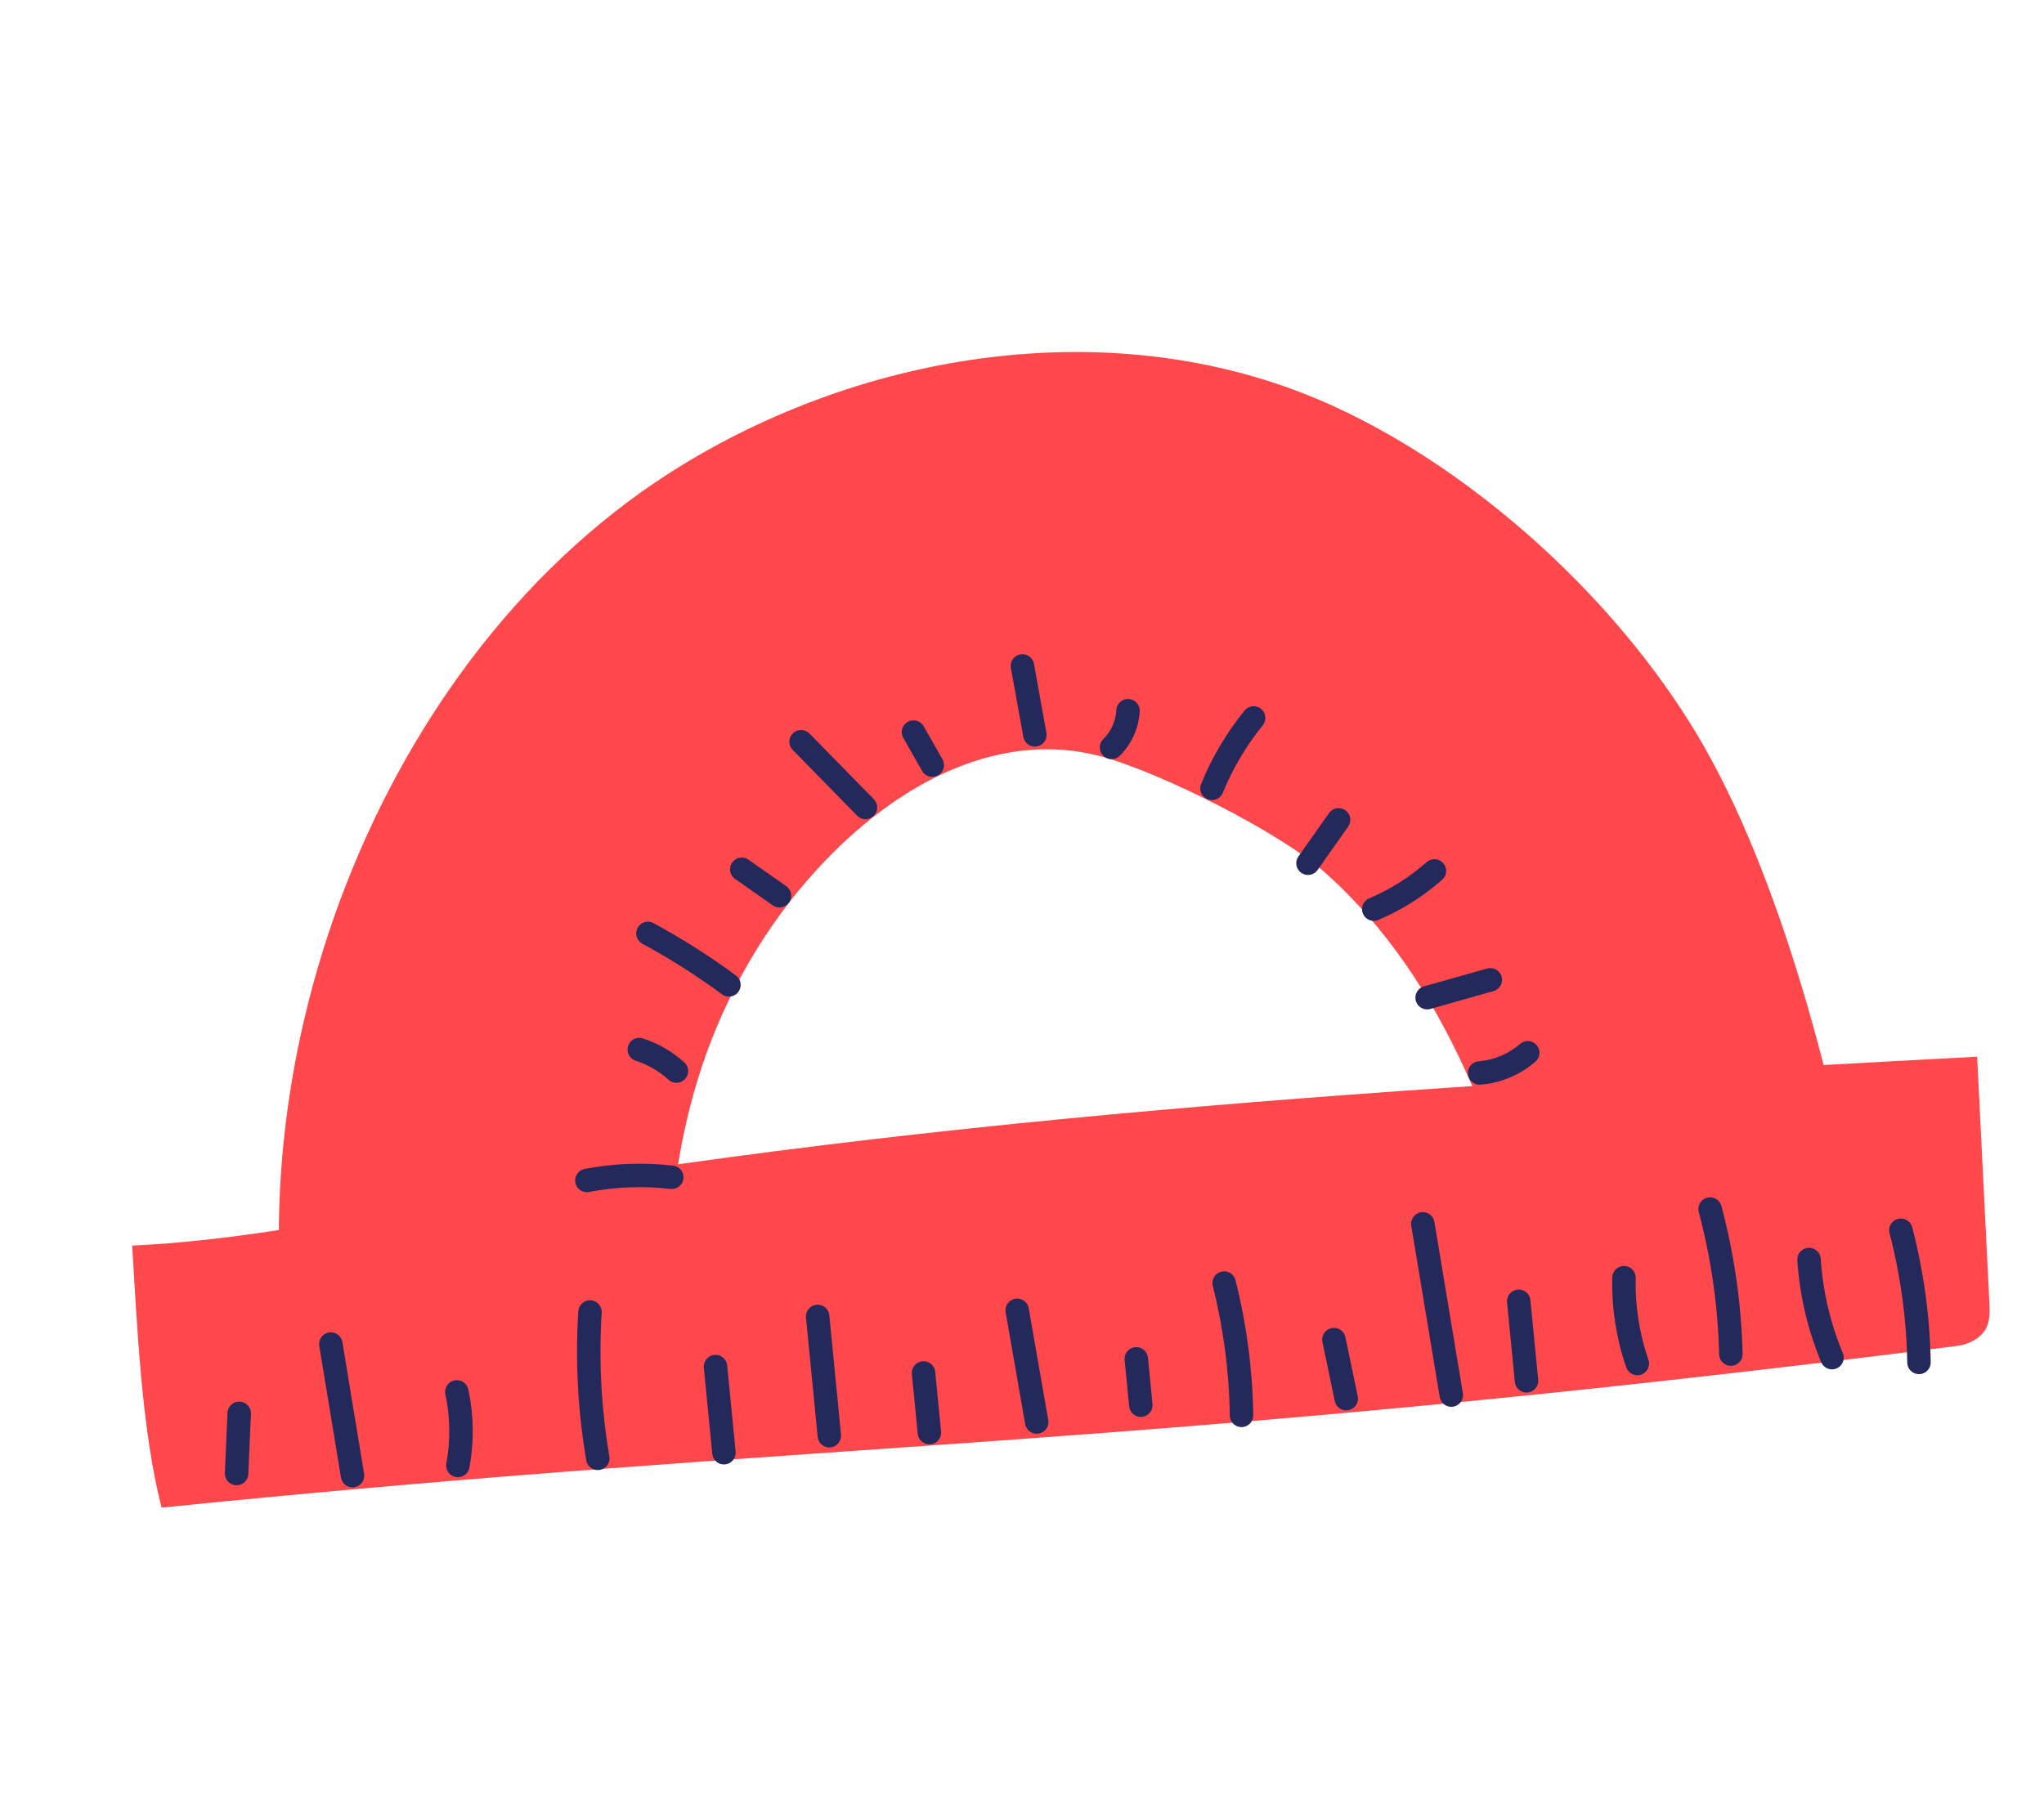
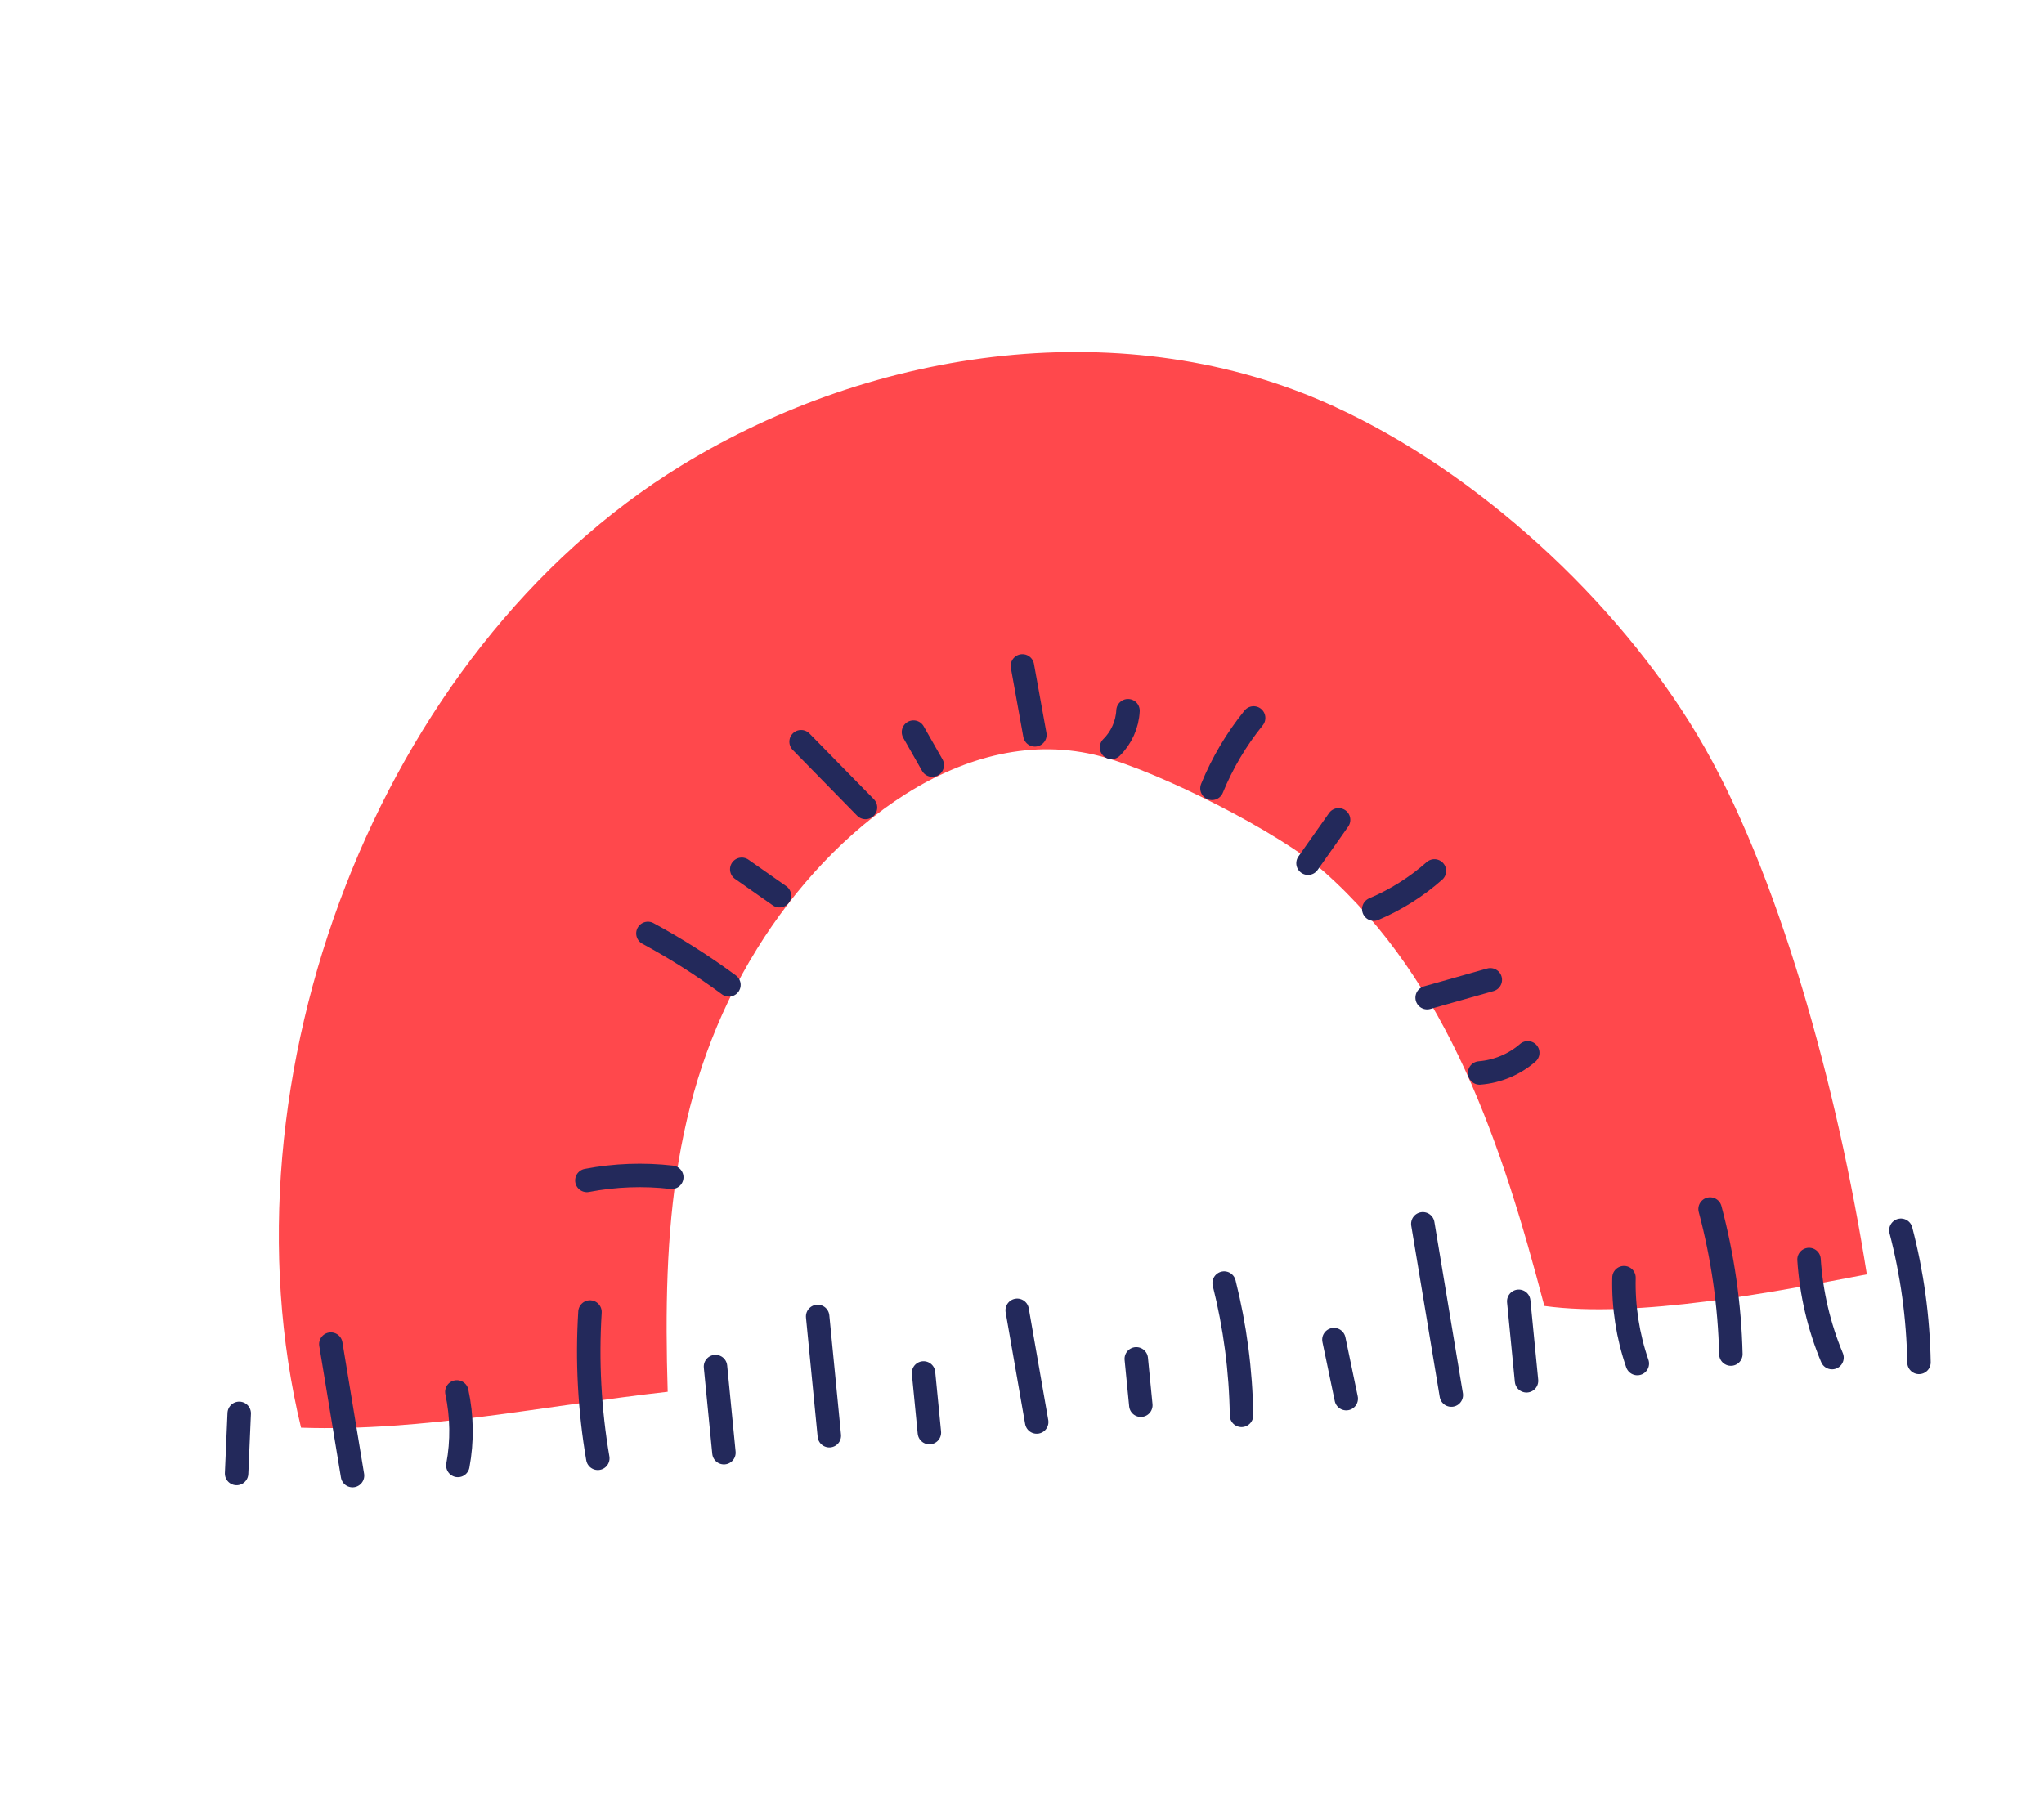
<svg xmlns="http://www.w3.org/2000/svg" width="122" height="108" viewBox="0 0 122 108" fill="none">
  <path d="M111.426 76.078C109.669 64.94 106.144 51.975 101.318 43.892C96.491 35.809 88.173 28.175 79.613 24.255C67.287 18.609 52.269 20.696 40.702 27.771C22.477 38.916 12.961 64.463 17.969 85.231C25.315 85.473 32.548 83.902 39.853 83.087C39.559 73.427 40.107 64.84 45.196 56.624C49.623 49.476 57.591 42.991 65.715 45.154C69.192 46.08 76.363 49.676 79.054 52.063C86.455 58.625 89.671 68.394 92.177 77.963C97.704 78.726 105.944 77.122 111.426 76.078Z" fill="#FF484C" />
-   <path d="M118.009 63.082C87.36 64.732 56.62 66.392 26.397 71.741C20.257 72.828 14.119 74.069 7.889 74.361C8.183 79.134 8.45 85.372 9.644 90.002C49.573 85.952 67.606 86.582 116.794 80.351C117.447 80.268 118.12 79.962 118.477 79.41C118.784 78.934 118.766 78.326 118.739 77.761C118.474 72.454 118.275 68.388 118.009 63.082Z" fill="#FF484C" />
  <path d="M14.122 87.968C14.174 86.769 14.227 85.572 14.278 84.374" stroke="#23295B" stroke-width="1.4" stroke-miterlimit="10" stroke-linecap="round" stroke-linejoin="round" />
  <path d="M21.041 88.093C20.609 85.475 20.178 82.858 19.747 80.24" stroke="#23295B" stroke-width="1.4" stroke-miterlimit="10" stroke-linecap="round" stroke-linejoin="round" />
  <path d="M27.329 87.487C27.599 86.038 27.578 84.535 27.268 83.095" stroke="#23295B" stroke-width="1.4" stroke-miterlimit="10" stroke-linecap="round" stroke-linejoin="round" />
  <path d="M35.682 87.06C35.189 84.179 35.032 81.241 35.215 78.325" stroke="#23295B" stroke-width="1.4" stroke-miterlimit="10" stroke-linecap="round" stroke-linejoin="round" />
  <path d="M43.21 86.724C43.042 85.011 42.874 83.296 42.706 81.582" stroke="#23295B" stroke-width="1.4" stroke-miterlimit="10" stroke-linecap="round" stroke-linejoin="round" />
  <path d="M49.5 85.71C49.267 83.336 49.035 80.963 48.803 78.589" stroke="#23295B" stroke-width="1.4" stroke-miterlimit="10" stroke-linecap="round" stroke-linejoin="round" />
  <path d="M55.472 85.524C55.356 84.337 55.24 83.15 55.123 81.963" stroke="#23295B" stroke-width="1.4" stroke-miterlimit="10" stroke-linecap="round" stroke-linejoin="round" />
  <path d="M61.877 84.891C61.489 82.668 61.101 80.446 60.713 78.223" stroke="#23295B" stroke-width="1.4" stroke-miterlimit="10" stroke-linecap="round" stroke-linejoin="round" />
  <path d="M68.093 83.889C68.002 82.965 67.912 82.042 67.821 81.12" stroke="#23295B" stroke-width="1.4" stroke-miterlimit="10" stroke-linecap="round" stroke-linejoin="round" />
  <path d="M74.103 84.495C74.065 81.834 73.716 79.178 73.066 76.597" stroke="#23295B" stroke-width="1.4" stroke-miterlimit="10" stroke-linecap="round" stroke-linejoin="round" />
  <path d="M80.353 83.496C80.107 82.321 79.863 81.147 79.618 79.972" stroke="#23295B" stroke-width="1.4" stroke-miterlimit="10" stroke-linecap="round" stroke-linejoin="round" />
  <path d="M86.624 83.284C86.057 79.876 85.491 76.469 84.924 73.06" stroke="#23295B" stroke-width="1.4" stroke-miterlimit="10" stroke-linecap="round" stroke-linejoin="round" />
  <path d="M91.113 82.432C90.958 80.85 90.803 79.267 90.648 77.685" stroke="#23295B" stroke-width="1.4" stroke-miterlimit="10" stroke-linecap="round" stroke-linejoin="round" />
  <path d="M97.727 81.403C97.159 79.76 96.888 78.013 96.931 76.276" stroke="#23295B" stroke-width="1.4" stroke-miterlimit="10" stroke-linecap="round" stroke-linejoin="round" />
  <path d="M103.31 80.837C103.24 77.915 102.822 75.001 102.07 72.177" stroke="#23295B" stroke-width="1.4" stroke-miterlimit="10" stroke-linecap="round" stroke-linejoin="round" />
  <path d="M109.346 81.048C108.571 79.189 108.105 77.2 107.975 75.191" stroke="#23295B" stroke-width="1.4" stroke-miterlimit="10" stroke-linecap="round" stroke-linejoin="round" />
  <path d="M114.538 81.334C114.492 78.674 114.129 76.019 113.458 73.445" stroke="#23295B" stroke-width="1.4" stroke-miterlimit="10" stroke-linecap="round" stroke-linejoin="round" />
  <path d="M61.024 39.754C61.273 41.127 61.521 42.498 61.769 43.871" stroke="#23295B" stroke-width="1.4" stroke-miterlimit="10" stroke-linecap="round" stroke-linejoin="round" />
  <path d="M66.344 44.621C66.93 44.047 67.288 43.248 67.327 42.428" stroke="#23295B" stroke-width="1.4" stroke-miterlimit="10" stroke-linecap="round" stroke-linejoin="round" />
  <path d="M72.339 47.063C72.956 45.55 73.797 44.13 74.825 42.86" stroke="#23295B" stroke-width="1.4" stroke-miterlimit="10" stroke-linecap="round" stroke-linejoin="round" />
  <path d="M78.071 51.533C78.68 50.669 79.289 49.807 79.897 48.943" stroke="#23295B" stroke-width="1.4" stroke-miterlimit="10" stroke-linecap="round" stroke-linejoin="round" />
  <path d="M81.997 54.274C83.316 53.715 84.543 52.942 85.616 51.993" stroke="#23295B" stroke-width="1.4" stroke-miterlimit="10" stroke-linecap="round" stroke-linejoin="round" />
  <path d="M85.181 59.559C86.437 59.203 87.695 58.849 88.952 58.493" stroke="#23295B" stroke-width="1.4" stroke-miterlimit="10" stroke-linecap="round" stroke-linejoin="round" />
  <path d="M88.314 64.054C89.368 63.971 90.39 63.543 91.187 62.85" stroke="#23295B" stroke-width="1.4" stroke-miterlimit="10" stroke-linecap="round" stroke-linejoin="round" />
  <path d="M54.523 43.704C54.897 44.362 55.27 45.019 55.645 45.677" stroke="#23295B" stroke-width="1.4" stroke-miterlimit="10" stroke-linecap="round" stroke-linejoin="round" />
  <path d="M47.814 44.279C49.096 45.588 50.377 46.895 51.658 48.204" stroke="#23295B" stroke-width="1.4" stroke-miterlimit="10" stroke-linecap="round" stroke-linejoin="round" />
  <path d="M44.273 51.896C45.023 52.422 45.773 52.947 46.524 53.474" stroke="#23295B" stroke-width="1.4" stroke-miterlimit="10" stroke-linecap="round" stroke-linejoin="round" />
  <path d="M38.672 55.723C40.353 56.633 41.97 57.661 43.508 58.796" stroke="#23295B" stroke-width="1.4" stroke-miterlimit="10" stroke-linecap="round" stroke-linejoin="round" />
-   <path d="M38.156 62.658C38.976 62.921 39.738 63.362 40.375 63.942" stroke="#23295B" stroke-width="1.4" stroke-miterlimit="10" stroke-linecap="round" stroke-linejoin="round" />
  <path d="M35.029 70.47C36.696 70.15 38.41 70.087 40.096 70.281" stroke="#23295B" stroke-width="1.4" stroke-miterlimit="10" stroke-linecap="round" stroke-linejoin="round" />
</svg>